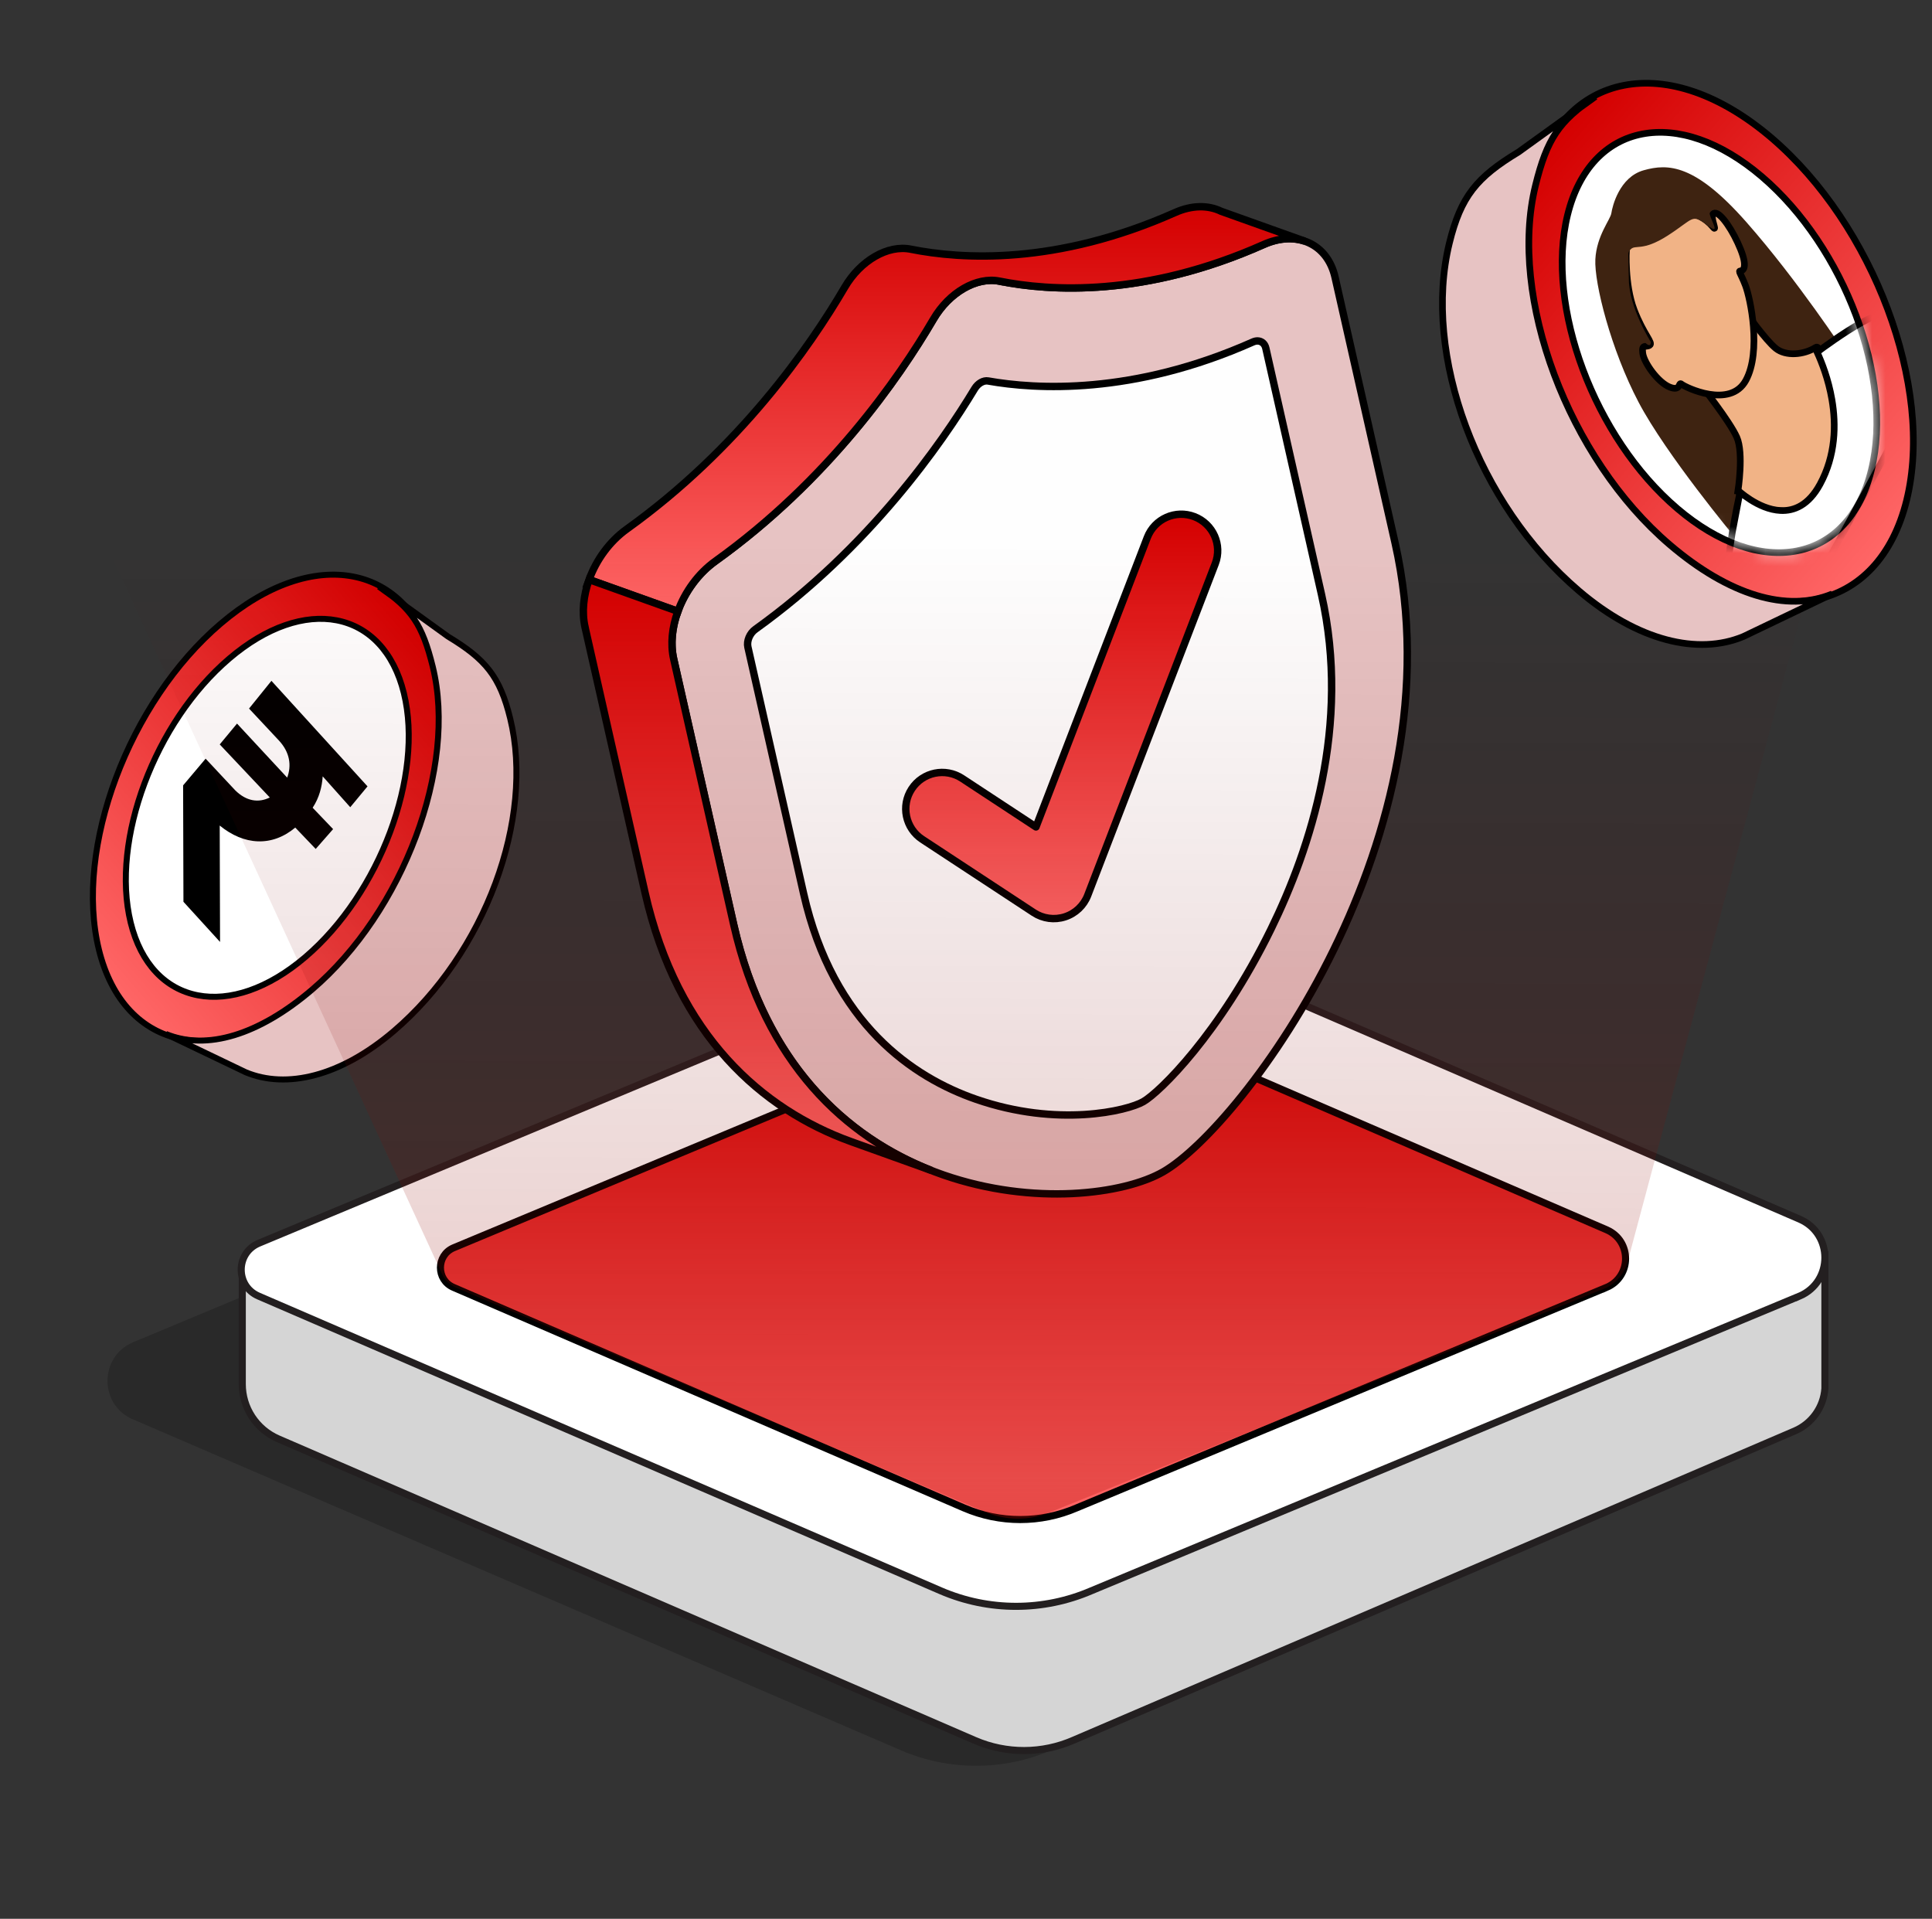
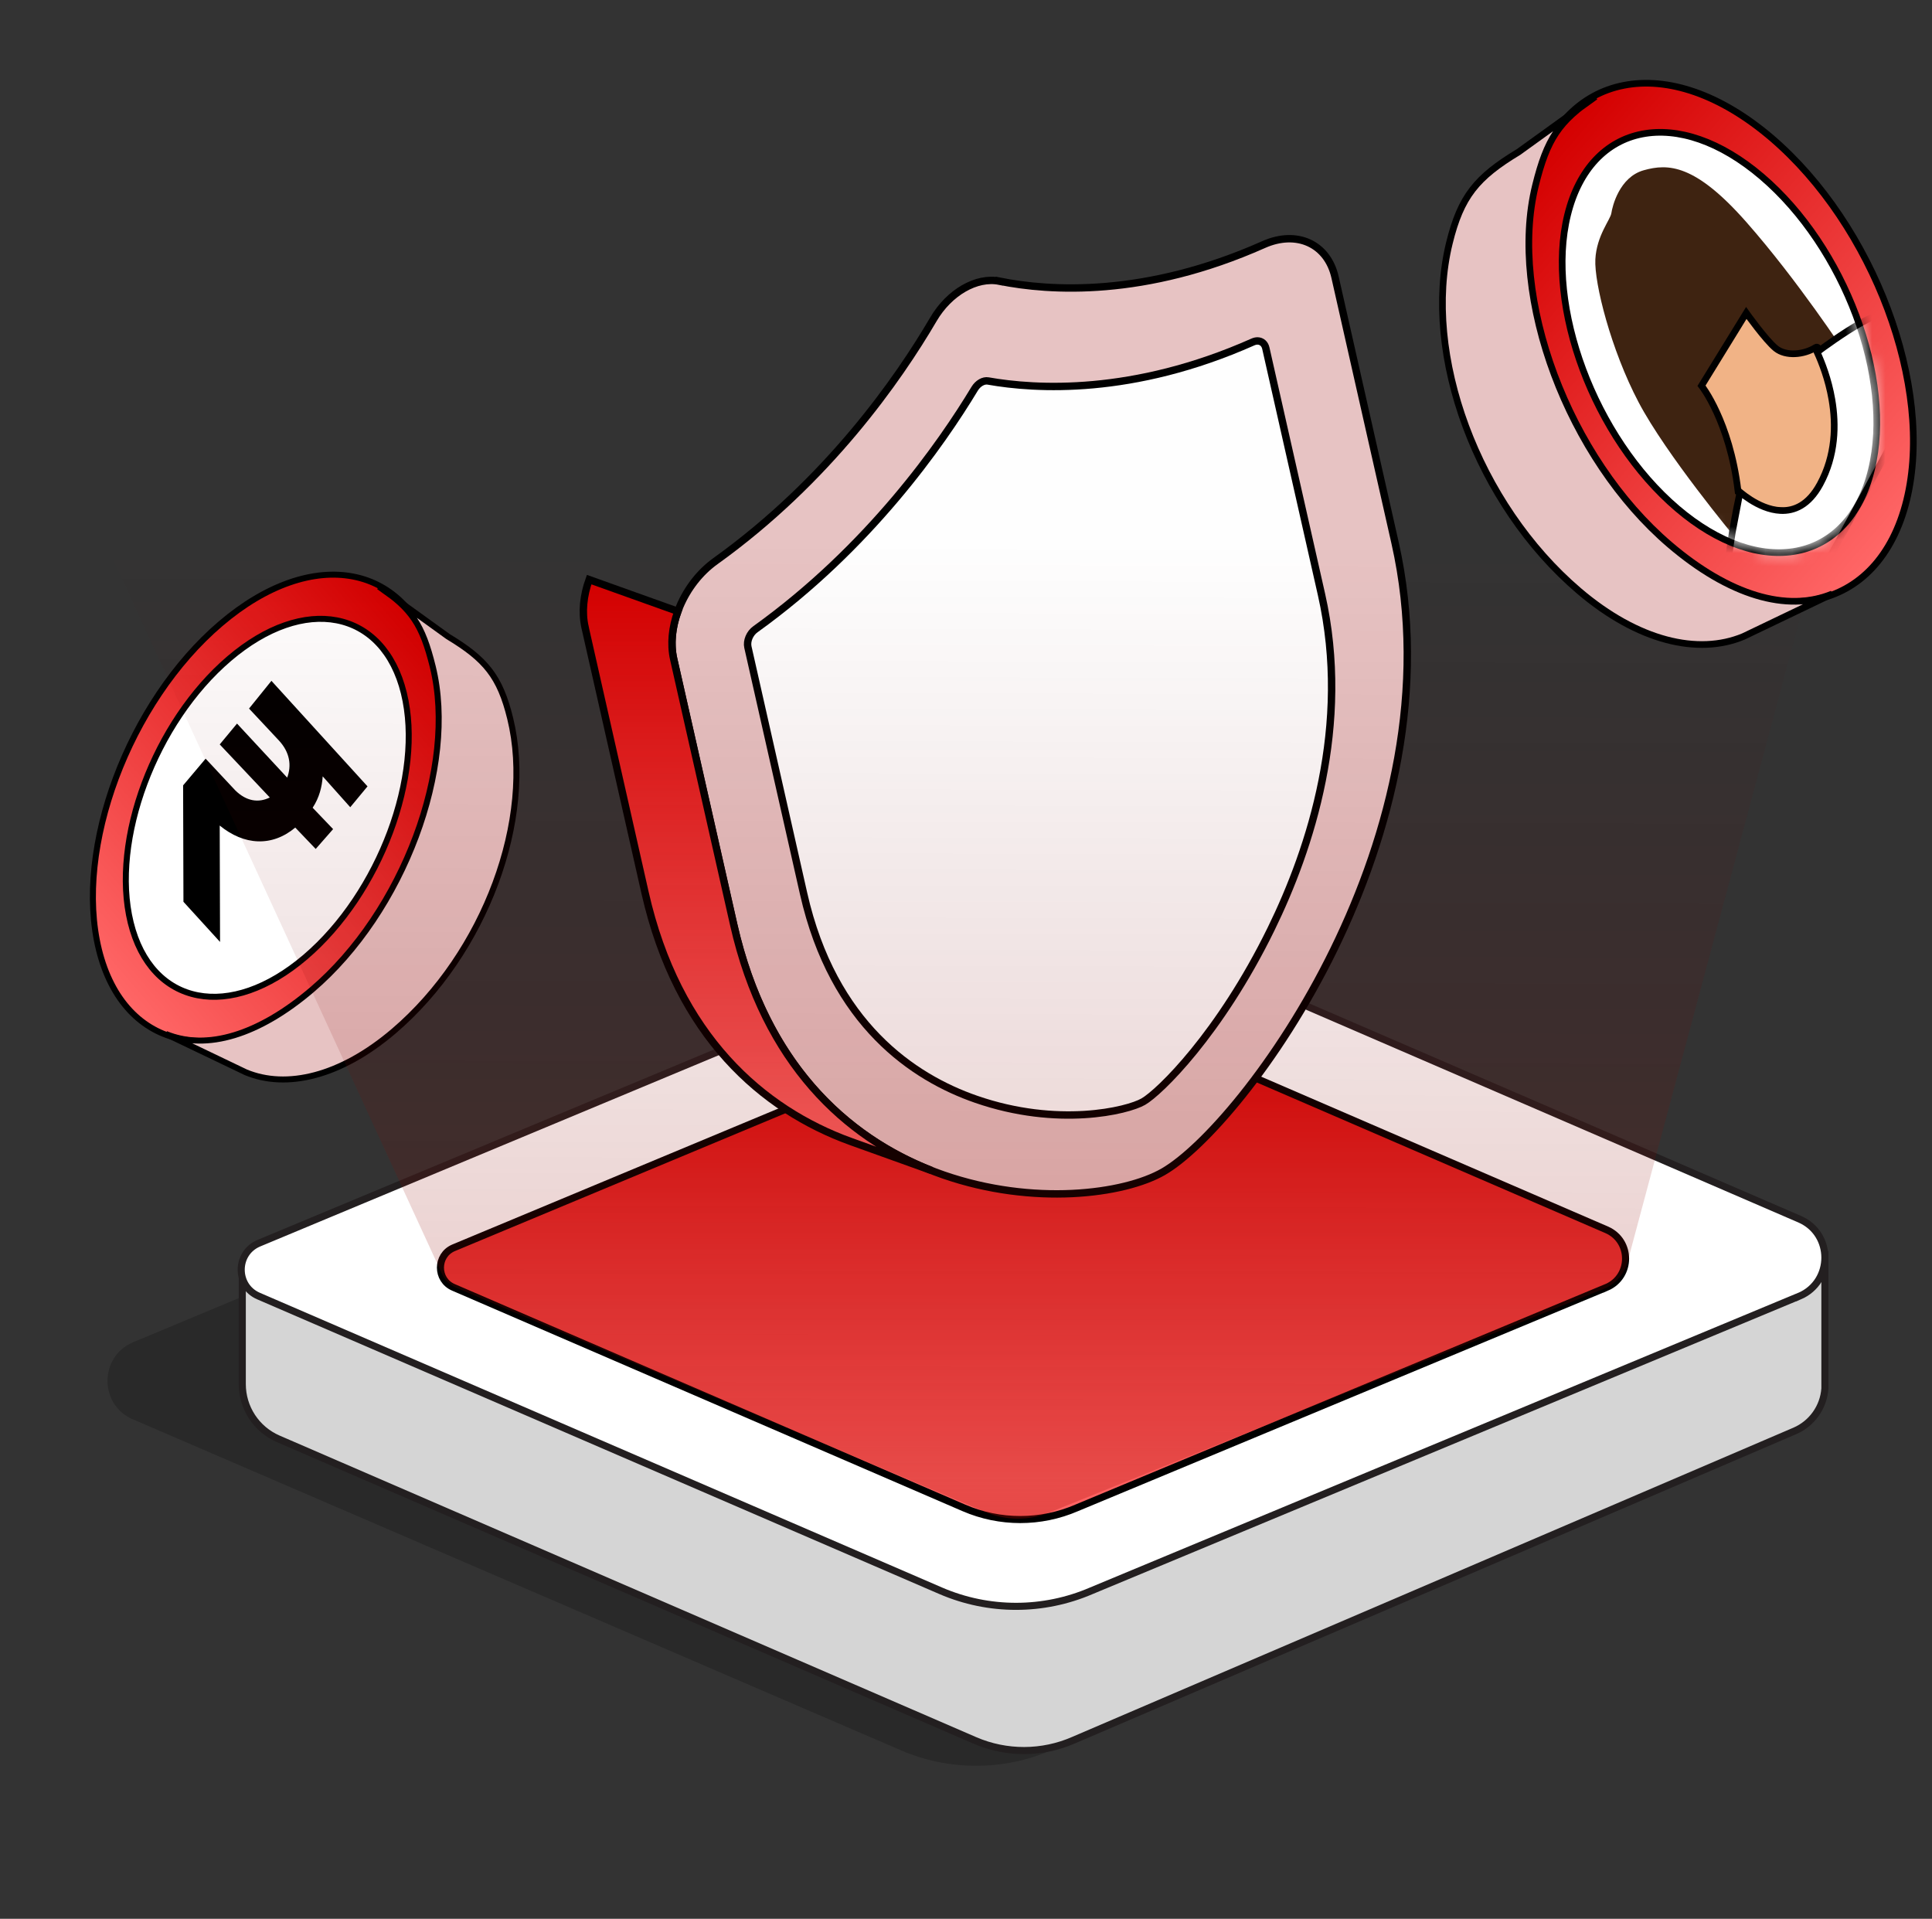
<svg xmlns="http://www.w3.org/2000/svg" width="145" height="144" viewBox="0 0 145 144" fill="none">
  <rect x="0" y="0" width="145" height="144" fill="#333333" stroke="none" />
  <g clip-path="url(#clip0_2246_25616)">
    <path d="M9.969 106.513L67.605 131.349C71.211 132.905 75.301 132.905 78.907 131.349L130.106 109.23C131.84 108.483 131.84 106.024 130.106 105.272L70.709 78.904C68.02 77.743 64.969 77.743 62.28 78.904L9.969 100.74C7.435 101.836 7.435 105.422 9.969 106.518V106.513Z" fill="black" fill-opacity="0.2" />
    <path d="M136.961 94.161V104.205C136.862 105.606 135.988 106.833 134.7 107.387L80.576 130.591C78.216 131.625 75.527 131.634 73.162 130.61L20.882 107.979C19.241 107.269 18.184 105.657 18.184 103.87V95.806L136.961 94.161Z" fill="#D5D5D5" stroke="#231F20" stroke-width="0.531" stroke-miterlimit="10" />
    <path d="M135.061 97.265L81.905 119.383C78.299 120.939 74.209 120.939 70.603 119.383L19.404 97.265C17.67 96.517 17.67 94.059 19.404 93.307L76.105 69.66C78.794 68.499 81.845 68.499 84.534 69.66L135.061 91.492C137.594 92.587 137.594 96.174 135.061 97.27V97.265Z" fill="white" stroke="#231F20" stroke-width="0.531" stroke-miterlimit="10" />
    <path d="M120.58 96.611L80.801 113.163C78.103 114.328 75.042 114.328 72.344 113.163L34.03 96.611C32.732 96.052 32.732 94.212 34.03 93.649L76.461 75.954C78.474 75.085 80.757 75.085 82.769 75.954L120.58 92.291C122.476 93.111 122.476 95.795 120.58 96.615V96.611Z" fill="url(#paint0_linear_2246_25616)" stroke="black" stroke-width="0.531" />
    <path d="M75.007 21.101C78.796 21.863 85.918 22.325 94.842 18.353C97.334 17.244 99.634 18.308 100.197 20.804L104.699 40.724C109.66 62.678 93.266 84.495 87.313 87.932C81.359 91.369 60.026 91.337 55.062 69.381L50.56 49.461C49.995 46.965 51.339 43.799 53.7 42.107C62.151 36.046 67.446 28.417 70.054 23.962C71.234 21.946 73.292 20.759 75.007 21.103V21.101Z" fill="#E7C3C3" stroke="black" stroke-width="0.555" />
    <path d="M85.812 82.672C87.019 81.975 91.533 77.609 95.396 69.718C98.348 63.686 101.4 54.434 99.18 44.611L95.001 26.123C94.927 25.798 94.692 25.593 94.384 25.586C94.272 25.585 94.153 25.611 94.037 25.662C85.013 29.678 77.711 29.22 74.161 28.591C73.81 28.528 73.394 28.769 73.148 29.176C70.671 33.285 65.24 41.092 56.699 47.219C56.274 47.519 56.026 48.099 56.131 48.564L60.31 67.052C62.53 76.875 68.578 80.874 73.26 82.497C79.386 84.621 84.605 83.369 85.812 82.672Z" fill="#FEFEFE" stroke="black" stroke-width="0.555" />
-     <path fill-rule="evenodd" clip-rule="evenodd" d="M89.637 38.772C91.046 39.314 91.749 40.895 91.207 42.304L81.637 67.186C81.34 67.958 80.71 68.554 79.922 68.807C79.135 69.06 78.276 68.943 77.585 68.489L69.211 62.986C67.95 62.157 67.599 60.463 68.428 59.202C69.257 57.94 70.951 57.59 72.213 58.419L77.752 62.059L86.105 40.342C86.647 38.933 88.228 38.23 89.637 38.772Z" fill="url(#paint1_linear_2246_25616)" stroke="black" stroke-width="0.555" stroke-linecap="round" stroke-linejoin="round" />
-     <path d="M44.216 43.498L50.875 45.879C51.41 44.41 52.4 43.035 53.7 42.103C62.152 36.042 67.445 28.413 70.055 23.956C71.235 21.94 73.293 20.753 75.007 21.097C78.796 21.859 85.917 22.322 94.841 18.349C95.951 17.856 97.022 17.792 97.92 18.097L91.65 15.857C90.683 15.386 89.459 15.384 88.185 15.953C79.259 19.923 72.137 19.461 68.35 18.701C66.635 18.357 64.578 19.542 63.398 21.56C60.789 26.017 55.494 33.646 47.043 39.705C45.74 40.64 44.745 42.026 44.214 43.499L44.216 43.498Z" fill="url(#paint2_linear_2246_25616)" stroke="black" stroke-width="0.555" />
    <path d="M43.906 47.059L48.409 66.978C49.63 72.379 51.84 76.454 54.571 79.475C57.3 82.497 60.547 84.468 63.841 85.662H63.845C63.845 85.662 63.856 85.667 63.862 85.669L69.893 87.834C63.523 85.334 57.432 79.851 55.064 69.378L50.562 49.459C50.308 48.337 50.44 47.078 50.876 45.879L44.217 43.497C43.786 44.691 43.656 45.941 43.908 47.057L43.906 47.059Z" fill="url(#paint3_linear_2246_25616)" stroke="black" stroke-width="0.555" />
    <path d="M32.691 49.981L32.691 49.981C33.628 53.805 33.063 58.451 31.411 62.867C29.759 67.284 27.012 71.495 23.553 74.445C20.097 77.393 16.551 78.552 13.607 77.981C10.648 77.407 8.365 75.099 7.423 71.267L7.423 71.267C6.486 67.444 7.051 62.797 8.703 58.382C10.355 53.964 13.102 49.754 16.561 46.804C20.017 43.856 23.563 42.696 26.507 43.267C29.466 43.841 31.749 46.149 32.691 49.981Z" fill="url(#paint4_linear_2246_25616)" stroke="black" stroke-width="0.45" />
    <path d="M30.311 52.013L30.311 52.013C31.071 55.114 30.612 58.878 29.276 62.452C27.939 66.028 25.714 69.436 22.913 71.826C20.114 74.213 17.236 75.158 14.839 74.693C12.427 74.225 10.572 72.345 9.808 69.236L9.808 69.236C9.048 66.135 9.507 62.371 10.843 58.797C12.18 55.221 14.405 51.812 17.206 49.423C20.005 47.035 22.883 46.09 25.28 46.555C27.691 47.023 29.547 48.904 30.311 52.013Z" fill="white" stroke="black" stroke-width="0.45" />
    <mask id="mask0_2246_25616" style="mask-type:alpha" maskUnits="userSpaceOnUse" x="9" y="46" width="22" height="29">
      <path fill-rule="evenodd" clip-rule="evenodd" d="M30.093 52.066C28.596 45.977 22.888 44.871 17.352 49.593C11.817 54.315 8.534 63.094 10.026 69.182C11.523 75.271 17.231 76.377 22.766 71.655C28.302 66.933 31.584 58.155 30.093 52.066Z" fill="url(#paint5_linear_2246_25616)" stroke="black" stroke-width="0.185" />
    </mask>
    <g mask="url(#mask0_2246_25616)">
      <path d="M23.694 63.711L22.16 62.107C20.405 63.574 18.308 63.444 16.49 61.954L16.515 70.69L13.768 67.676L13.743 58.94L15.432 56.935L17.655 59.312C18.5 60.143 19.407 60.264 20.249 59.848L16.491 55.867L17.788 54.302L21.554 58.359C21.89 57.459 21.769 56.46 20.914 55.551L18.691 53.175L20.371 51.094L27.583 59.014L26.287 60.579L24.219 58.262C24.166 59.048 23.967 59.853 23.465 60.618L25 62.222L23.694 63.711Z" fill="black" />
    </g>
    <path fill-rule="evenodd" clip-rule="evenodd" d="M12.445 77.594L18.443 80.469C21.505 81.745 25.562 80.785 29.547 77.386C36.401 71.54 40.136 61.447 38.289 53.913C37.517 50.759 36.441 49.471 33.621 47.769L28.439 44.031C30.888 45.666 31.701 46.879 32.479 50.033C34.331 57.568 30.267 68.429 23.413 74.275C19.428 77.674 15.507 78.87 12.445 77.594Z" fill="#E7C3C3" stroke="black" stroke-width="0.45" stroke-miterlimit="10" />
    <path d="M78.755 113.509L120.372 96.72C121.246 96.368 121.903 95.625 122.147 94.715L144.185 12.46H-5.104L33.181 95.619C33.389 96.071 33.758 96.429 34.217 96.624L73.933 113.466C75.471 114.119 77.206 114.134 78.755 113.509Z" fill="url(#paint6_linear_2246_25616)" />
    <path d="M115.003 13.867L115.003 13.867C113.961 18.119 114.589 23.286 116.425 28.195C118.262 33.107 121.318 37.789 125.163 41.069C129.006 44.347 132.948 45.636 136.222 45.001C139.512 44.363 142.051 41.797 143.098 37.536L143.098 37.536C144.14 33.284 143.511 28.118 141.675 23.208C139.839 18.296 136.783 13.615 132.938 10.334C129.095 7.057 125.152 5.767 121.879 6.403C118.589 7.041 116.05 9.607 115.003 13.867Z" fill="url(#paint7_linear_2246_25616)" stroke="black" stroke-width="0.5" />
    <path d="M117.65 16.127L117.65 16.127C116.805 19.575 117.316 23.76 118.802 27.734C120.288 31.709 122.762 35.5 125.877 38.157C128.988 40.811 132.189 41.862 134.854 41.345C137.535 40.825 139.599 38.734 140.448 35.277L140.448 35.277C141.293 31.829 140.783 27.643 139.297 23.67C137.81 19.694 135.337 15.903 132.222 13.247C129.11 10.592 125.909 9.541 123.244 10.059C120.563 10.579 118.5 12.67 117.65 16.127Z" fill="white" stroke="black" stroke-width="0.5" />
    <mask id="mask1_2246_25616" style="mask-type:alpha" maskUnits="userSpaceOnUse" x="117" y="10" width="24" height="32">
      <path fill-rule="evenodd" clip-rule="evenodd" d="M117.893 16.186C119.557 9.416 125.904 8.186 132.059 13.436C138.214 18.686 141.864 28.448 140.205 35.217C138.541 41.987 132.194 43.217 126.039 37.967C119.884 32.717 116.235 22.956 117.893 16.186Z" fill="url(#paint8_linear_2246_25616)" stroke="black" stroke-width="0.206" />
    </mask>
    <g mask="url(#mask1_2246_25616)">
      <path d="M130.188 40.297C130.188 40.297 125.052 34.124 122.979 30.187C120.906 26.25 119.641 21.241 119.734 19.459C119.828 17.677 120.865 16.483 120.936 15.995C121.007 15.506 121.528 13.294 123.363 12.778C125.198 12.262 127.219 12.3 131.067 16.668C134.916 21.035 138.476 26.47 138.476 26.47C138.476 26.47 133.297 42.449 130.189 40.297L130.188 40.297Z" fill="#3E2311" />
-       <path d="M130.439 36.826C130.439 36.826 130.883 34.007 130.348 32.808C129.813 31.609 127.701 28.947 127.701 28.947L131.062 23.487C131.062 23.487 132.521 25.533 133.276 26.144C134.032 26.755 135.381 26.636 136.284 26.066C137.187 25.495 138.708 37.8 138.708 37.8C138.708 37.8 131.53 39.552 130.44 36.826L130.439 36.826Z" fill="#F1B386" stroke="black" stroke-width="0.5" />
+       <path d="M130.439 36.826C129.813 31.609 127.701 28.947 127.701 28.947L131.062 23.487C131.062 23.487 132.521 25.533 133.276 26.144C134.032 26.755 135.381 26.636 136.284 26.066C137.187 25.495 138.708 37.8 138.708 37.8C138.708 37.8 131.53 39.552 130.44 36.826L130.439 36.826Z" fill="#F1B386" stroke="black" stroke-width="0.5" />
      <path d="M130.591 36.928C130.476 37.453 130.234 38.6 130.011 39.964L130.591 36.928ZM130.591 36.928C130.614 36.947 130.639 36.968 130.666 36.99C130.836 37.13 131.081 37.316 131.377 37.505C131.969 37.882 132.779 38.273 133.636 38.313C134.655 38.361 135.745 37.909 136.597 36.34C137.77 34.182 137.815 31.882 137.487 29.981C137.224 28.448 136.719 27.175 136.376 26.427C136.635 26.235 137.125 25.876 137.704 25.477C138.319 25.055 139.031 24.589 139.673 24.231C139.995 24.052 140.296 23.9 140.557 23.795C140.822 23.688 141.034 23.632 141.18 23.634L141.18 23.634C141.756 23.639 142.123 23.643 142.724 24.032C143.315 24.415 144.131 25.171 145.555 26.682L131.884 51.853C131.48 51.301 130.966 50.379 130.528 49.374C130.285 48.814 130.068 48.236 129.909 47.692C129.749 47.145 129.653 46.651 129.639 46.253L129.638 46.224L129.633 46.197C129.511 45.411 129.517 44.382 129.601 43.271C129.684 42.166 129.842 41.005 130.011 39.964L130.591 36.928Z" fill="white" stroke="black" stroke-width="0.5" />
-       <path d="M122.061 18.751C122.061 18.751 121.916 21.344 122.637 23.238C123.358 25.132 124.101 25.732 123.809 25.912C123.518 26.091 123.196 25.788 123.291 26.509C123.385 27.229 124.434 28.7 125.313 29.05C126.192 29.4 125.942 28.608 126.208 28.834C126.474 29.059 129.854 30.71 131.033 28.539C132.212 26.368 131.363 22.382 131.003 21.436C130.642 20.489 130.431 20.34 130.632 20.328C130.833 20.316 131.171 20.053 130.635 18.713C130.099 17.373 129.163 15.945 128.693 15.99C128.251 16.032 128.773 17.132 128.672 17.138C128.571 17.144 128 16.048 126.482 15.979C124.964 15.911 121.881 17.471 122.06 18.752L122.061 18.751Z" fill="#F1B386" stroke="black" stroke-width="0.5" />
      <path d="M123.895 25.664C123.895 25.664 122.275 23.098 122.248 21C122.221 18.903 122.122 19.004 122.362 18.733C122.739 18.306 123.231 18.922 125.173 17.674C127.115 16.424 126.958 16.026 128.049 16.852C129.53 17.973 127.895 15.974 128.378 15.621C128.861 15.269 125.839 12.87 123.923 13.713C122.007 14.557 120.403 18.584 120.483 20.046C120.564 21.508 123.883 27.118 123.895 25.664L123.895 25.664Z" fill="#3E2311" />
    </g>
    <path fill-rule="evenodd" clip-rule="evenodd" d="M137.515 44.571L130.846 47.767C127.441 49.186 122.93 48.119 118.499 44.339C110.879 37.839 106.726 26.617 108.779 18.239C109.638 14.732 110.834 13.3 113.969 11.407L119.731 7.252C117.008 9.07 116.105 10.418 115.239 13.925C113.18 22.303 117.699 34.38 125.32 40.88C129.75 44.659 134.111 45.99 137.515 44.571Z" fill="#E7C3C3" stroke="black" stroke-width="0.5" stroke-miterlimit="10" />
  </g>
  <defs>
    <linearGradient id="paint0_linear_2246_25616" x1="77.529" y1="75.302" x2="77.529" y2="114.037" gradientUnits="userSpaceOnUse">
      <stop stop-color="#D40000" />
      <stop offset="1" stop-color="#FF6666" />
    </linearGradient>
    <linearGradient id="paint1_linear_2246_25616" x1="79.684" y1="38.589" x2="79.684" y2="68.938" gradientUnits="userSpaceOnUse">
      <stop stop-color="#D40000" />
      <stop offset="1" stop-color="#FF6666" />
    </linearGradient>
    <linearGradient id="paint2_linear_2246_25616" x1="71.067" y1="15.514" x2="71.067" y2="45.879" gradientUnits="userSpaceOnUse">
      <stop stop-color="#D40000" />
      <stop offset="1" stop-color="#FF6666" />
    </linearGradient>
    <linearGradient id="paint3_linear_2246_25616" x1="56.837" y1="43.497" x2="56.837" y2="87.834" gradientUnits="userSpaceOnUse">
      <stop stop-color="#D40000" />
      <stop offset="1" stop-color="#FF6666" />
    </linearGradient>
    <linearGradient id="paint4_linear_2246_25616" x1="33.38" y1="49.26" x2="6.802" y2="72.068" gradientUnits="userSpaceOnUse">
      <stop stop-color="#D40000" />
      <stop offset="1" stop-color="#FF6666" />
    </linearGradient>
    <linearGradient id="paint5_linear_2246_25616" x1="30.826" y1="51.441" x2="9.348" y2="69.872" gradientUnits="userSpaceOnUse">
      <stop stop-color="#D40000" />
      <stop offset="1" stop-color="#FF6666" />
    </linearGradient>
    <linearGradient id="paint6_linear_2246_25616" x1="69.9" y1="0.95" x2="69.541" y2="128.819" gradientUnits="userSpaceOnUse">
      <stop offset="0.31" stop-color="#5C0000" stop-opacity="0" />
      <stop offset="0.862" stop-color="#A30700" stop-opacity="0.23" />
      <stop offset="1" stop-color="#FF0F00" stop-opacity="0.7" />
    </linearGradient>
    <linearGradient id="paint7_linear_2246_25616" x1="114.237" y1="13.066" x2="143.788" y2="38.426" gradientUnits="userSpaceOnUse">
      <stop stop-color="#D40000" />
      <stop offset="1" stop-color="#FF6666" />
    </linearGradient>
    <linearGradient id="paint8_linear_2246_25616" x1="117.078" y1="15.49" x2="140.959" y2="35.984" gradientUnits="userSpaceOnUse">
      <stop stop-color="#D40000" />
      <stop offset="1" stop-color="#FF6666" />
    </linearGradient>
    <clipPath id="clip0_2246_25616">
      <rect width="144" height="144" fill="white" transform="translate(0.959)" />
    </clipPath>
  </defs>
</svg>